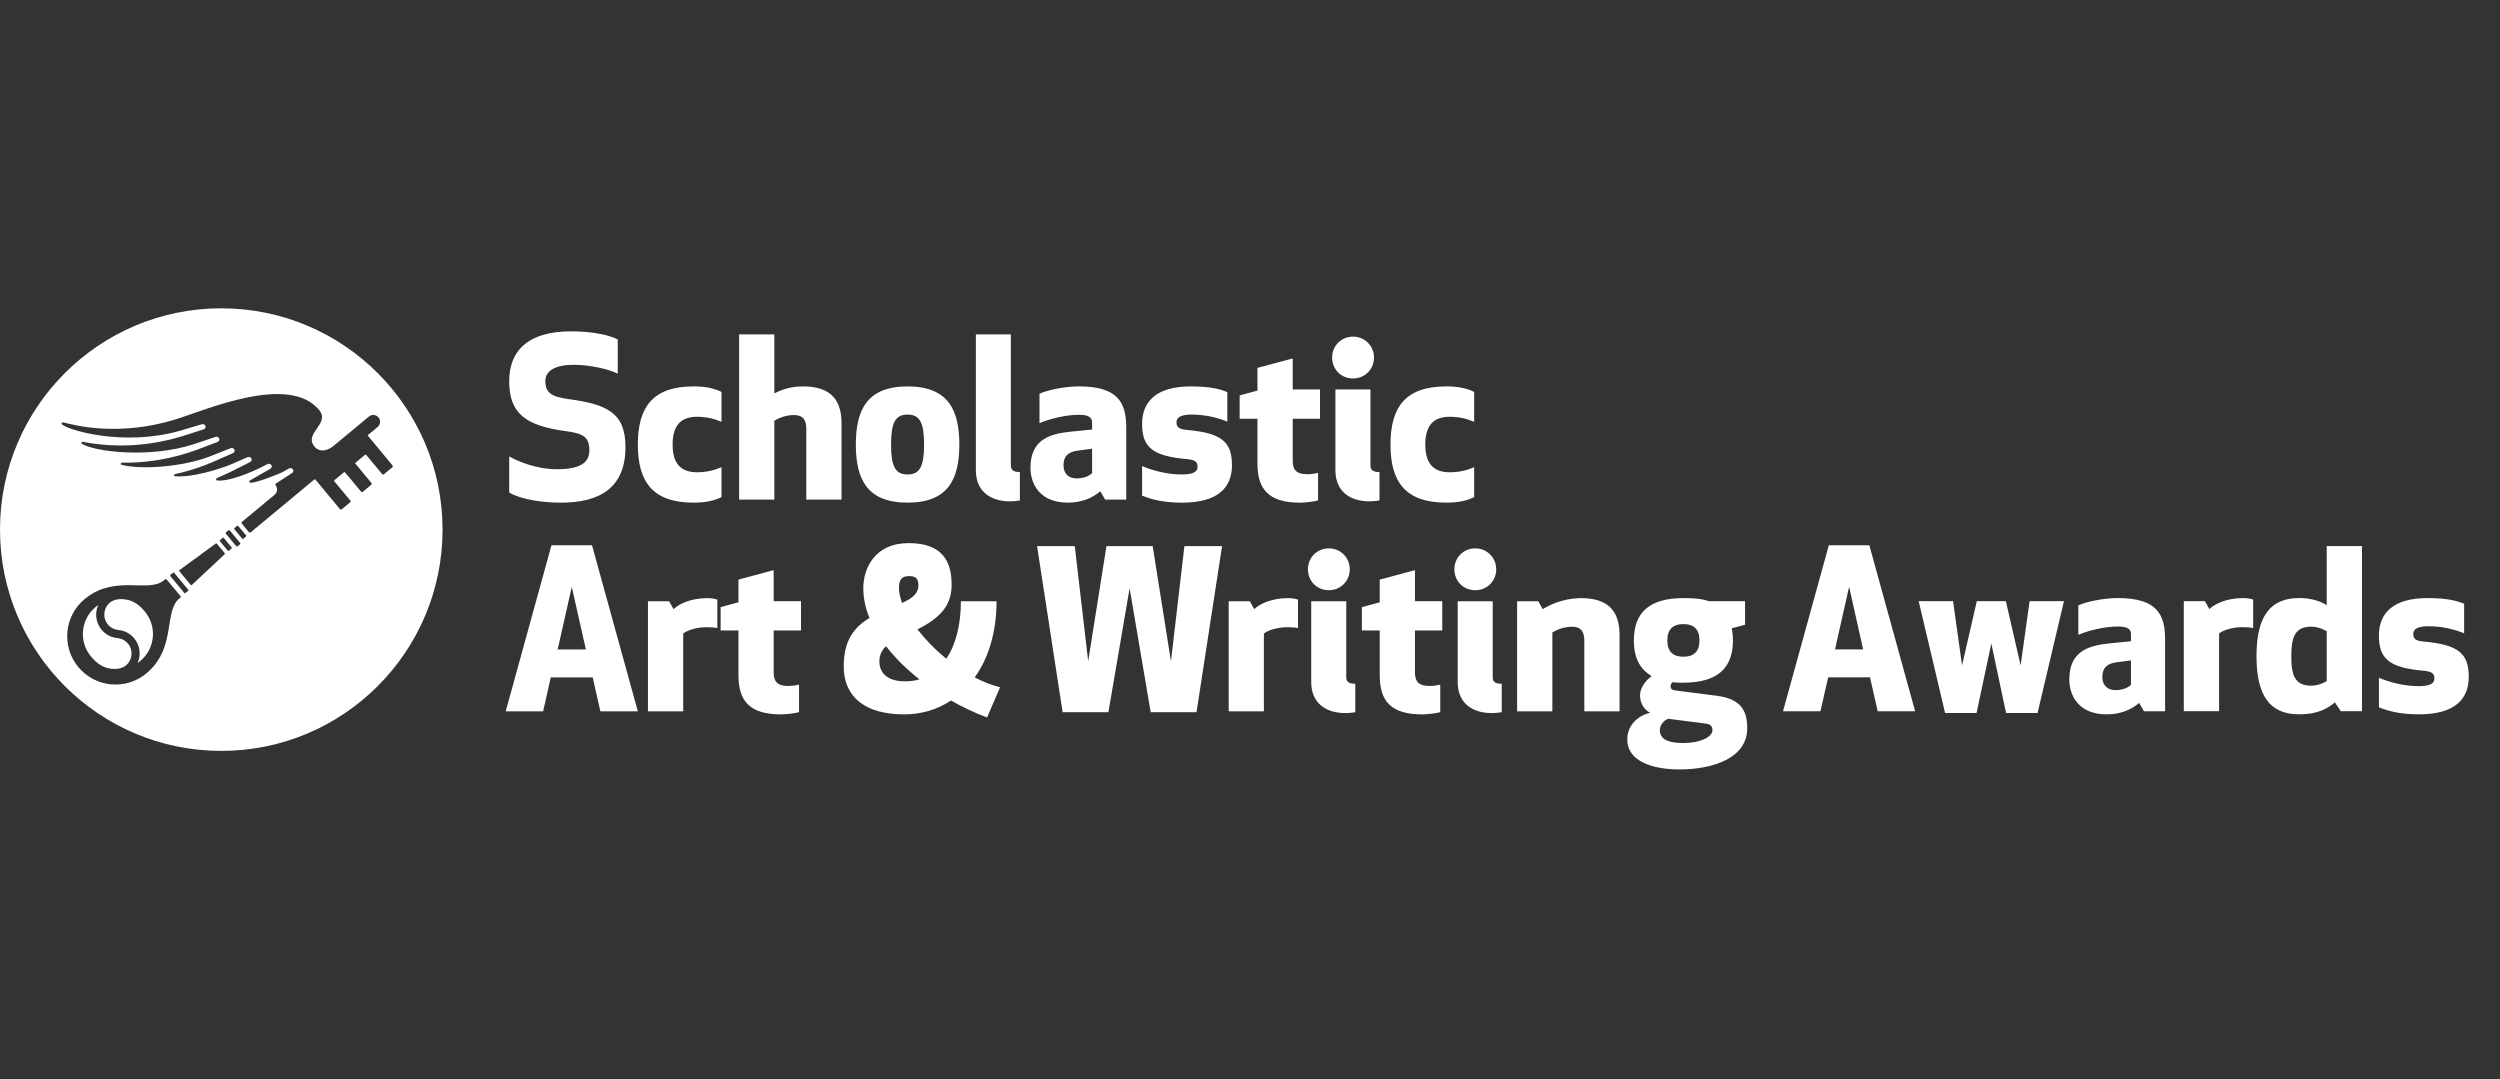
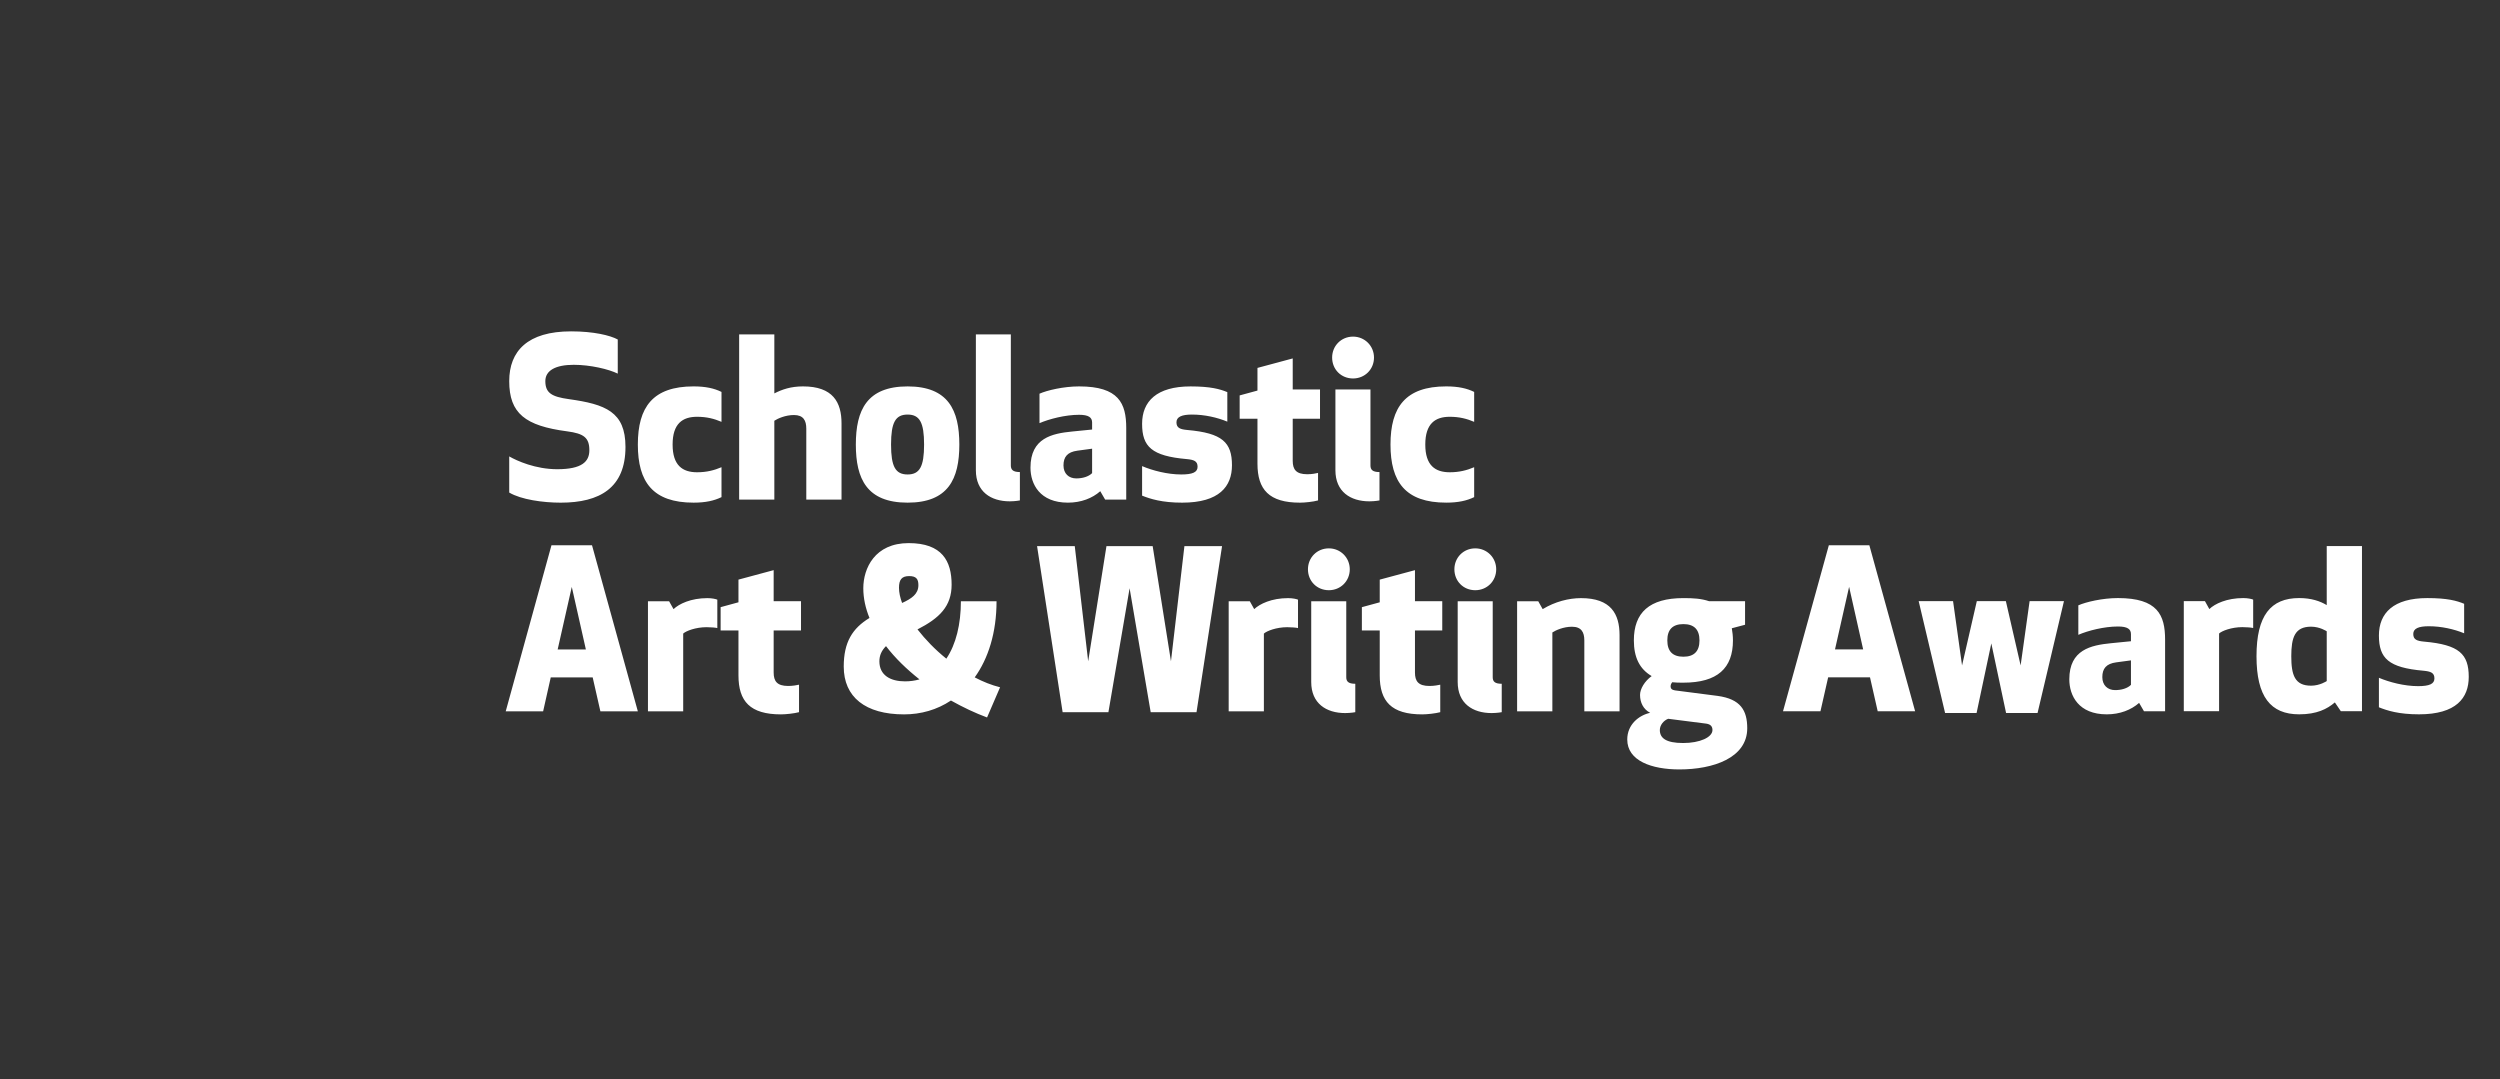
<svg xmlns="http://www.w3.org/2000/svg" width="373px" height="161px" viewBox="0 0 373 161">
  <rect x="0" y="0" width="373" height="161" fill="#333333" stroke="none" />
  <title>scholastic_award_logo-white-left</title>
  <desc>Created with Sketch.</desc>
  <defs />
  <g id="scholastic_award_logo-white-left" stroke="none" stroke-width="1" fill="none" fill-rule="evenodd">
    <g id="Group" transform="translate(0, 46)" fill="#FFFFFF" fill-rule="nonzero">
-       <path d="M0,33.016 C0,14.784 14.781,0 33.015,0 C51.248,0 66.029,14.783 66.029,33.016 C66.029,51.252 51.248,66.033 33.015,66.033 C14.781,66.031 0,51.252 0,33.016 Z M22.799,49.066 C22.674,50.459 22.012,51.718 20.94,52.613 C20.803,52.727 20.663,52.835 20.518,52.93 C20.679,52.579 20.783,52.201 20.819,51.8 C20.903,50.866 20.619,49.957 20.021,49.238 C19.432,48.532 18.606,48.092 17.692,47.999 L17.692,47.997 L17.647,47.994 C17.037,47.937 16.483,47.647 16.092,47.179 C15.698,46.706 15.514,46.113 15.57,45.501 C15.665,44.438 16.445,43.388 18.065,43.388 C19.685,43.388 20.716,44.173 21.61,45.247 C22.505,46.319 22.927,47.676 22.803,49.066 L22.799,49.066 Z M19.618,51.693 C19.522,52.757 18.743,53.806 17.12,53.806 C15.501,53.806 14.473,53.023 13.577,51.95 C12.681,50.879 12.26,49.52 12.385,48.131 C12.511,46.739 13.171,45.482 14.242,44.586 C14.379,44.472 14.521,44.363 14.665,44.265 C14.504,44.619 14.4,44.998 14.363,45.397 C14.28,46.334 14.563,47.241 15.161,47.96 C15.751,48.665 16.576,49.106 17.488,49.202 L17.538,49.204 C18.146,49.261 18.699,49.55 19.092,50.019 C19.486,50.491 19.671,51.085 19.616,51.693 L19.618,51.693 Z M24.846,40.442 C24.8,40.383 24.715,40.374 24.658,40.422 L24.467,40.58 C22.168,42.5 17.359,39.763 12.932,43.142 C12.826,43.222 12.721,43.302 12.618,43.389 C9.559,45.939 9.149,50.488 11.7,53.543 C14.251,56.6 18.796,57.012 21.853,54.462 C21.957,54.374 22.056,54.289 22.153,54.195 C26.274,50.445 24.444,45.223 26.744,43.305 L26.933,43.148 C26.988,43.101 26.996,43.019 26.948,42.96 L24.846,40.442 Z M58.563,23.437 L54.844,18.954 L56.343,17.711 C56.772,17.355 56.834,16.712 56.477,16.278 C56.118,15.848 55.476,15.789 55.044,16.147 C55.044,16.147 50.377,20.034 49.715,20.568 C49.053,21.102 47.77,21.674 46.899,20.599 C45.31,18.63 49.293,17.219 47.637,15.2 C43.108,9.679 30.698,15.192 26.136,16.59 C17.752,19.157 11.249,17.486 9.525,17.04 C9.217,16.96 9.103,17.18 9.216,17.294 C10.088,18.165 18.445,20.682 26.873,18.263 C27.703,18.026 29.823,17.382 30.091,17.305 C30.359,17.228 30.593,17.35 30.657,17.56 C30.728,17.777 30.64,17.962 30.358,18.066 C30.358,18.066 28.057,18.816 27.234,19.069 C21.39,20.86 16.463,20.59 13.429,20.11 C13.047,20.05 12.696,19.987 12.378,19.923 C12.171,19.887 12.047,20.071 12.196,20.192 C13.837,21.342 22.197,22.468 28.941,20.267 C29.761,19.998 31.859,19.281 32.121,19.194 C32.389,19.105 32.625,19.22 32.698,19.429 C32.779,19.641 32.698,19.832 32.426,19.95 C32.426,19.95 30.166,20.82 29.357,21.117 C25.536,22.513 22.073,22.971 19.283,23.026 C18.912,23.035 18.559,23.034 18.207,23.03 C17.998,23.032 17.951,23.297 18.131,23.346 C21.129,24.142 27.37,23.62 31.263,22.117 C32.069,21.81 34.125,20.98 34.384,20.883 C34.645,20.78 34.888,20.883 34.971,21.088 C35.065,21.295 34.994,21.487 34.726,21.621 C34.726,21.621 32.517,22.607 31.723,22.945 C30.137,23.621 28.608,24.12 27.158,24.491 C26.8,24.582 26.447,24.668 26.099,24.742 C25.922,24.785 25.928,25.038 26.099,25.055 C28.537,25.284 32.632,24.061 34.545,23.253 C35.34,22.917 36.656,22.328 36.912,22.219 C37.169,22.111 37.416,22.203 37.506,22.406 C37.608,22.607 37.55,22.807 37.288,22.951 C37.288,22.951 35.135,24.055 34.359,24.431 C33.996,24.608 32.42,25.306 32.42,25.306 C32.137,25.416 32.216,25.672 32.42,25.691 C34.299,25.871 37.751,24.314 38.608,23.899 C39.384,23.519 39.638,23.375 39.889,23.252 C40.139,23.127 40.39,23.208 40.492,23.404 C40.603,23.6 40.556,23.8 40.303,23.962 C40.303,23.962 37.623,25.497 37.347,25.65 C37.126,25.766 37.225,26.01 37.347,26.022 C38.205,26.101 41.803,24.626 42.127,24.453 C42.885,24.04 42.847,24.04 43.093,23.907 C43.339,23.777 43.593,23.844 43.7,24.037 C43.824,24.225 43.787,24.43 43.542,24.601 C43.542,24.601 42.812,25.079 42.069,25.556 C41.741,25.769 41.458,25.951 41.188,26.123 C41.077,26.195 41.072,26.314 41.106,26.376 C41.107,26.376 41.107,26.376 41.106,26.377 C41.116,26.383 41.117,26.393 41.122,26.401 C41.461,26.839 41.398,27.469 40.969,27.822 L36.114,31.849 C36.028,31.922 36.016,32.05 36.088,32.136 L37.127,33.387 C37.199,33.475 37.326,33.485 37.412,33.412 L45.47,26.729 L45.47,26.725 L46.91,25.53 C46.952,25.494 47.018,25.501 47.053,25.543 L47.261,25.797 L47.262,25.795 L50.708,29.95 C50.78,30.039 50.908,30.052 50.996,29.977 L52.233,28.949 C52.305,28.888 52.324,28.792 52.288,28.709 L49.872,25.799 C49.836,25.756 49.842,25.693 49.883,25.656 L51.324,24.463 C51.367,24.426 51.431,24.433 51.468,24.477 L51.835,24.919 L51.846,24.914 L53.859,27.34 C53.93,27.426 54.057,27.438 54.144,27.363 L55.384,26.34 C55.47,26.265 55.483,26.136 55.411,26.052 L53.415,23.644 L53.416,23.644 L53.029,23.178 C52.993,23.135 53.001,23.071 53.044,23.035 L54.484,21.844 C54.526,21.803 54.591,21.812 54.626,21.856 L57.009,24.727 C57.081,24.812 57.206,24.824 57.294,24.752 L58.533,23.723 C58.618,23.654 58.63,23.524 58.558,23.438 L58.563,23.437 Z M25.996,39.474 C25.951,39.416 25.868,39.408 25.809,39.454 L25.434,39.766 C25.378,39.811 25.371,39.897 25.415,39.954 L27.492,42.459 C27.539,42.514 27.624,42.521 27.68,42.477 L28.055,42.166 C28.112,42.117 28.12,42.034 28.073,41.977 L25.996,39.474 Z M34.273,33.135 C34.225,33.08 34.143,33.071 34.087,33.116 L33.711,33.429 C33.656,33.475 33.647,33.557 33.694,33.617 L35.252,35.494 C35.298,35.552 35.383,35.557 35.439,35.513 L35.815,35.2 C35.872,35.154 35.878,35.07 35.832,35.012 L34.273,33.135 Z M32.346,35.105 C32.312,35.062 32.245,35.055 32.202,35.089 L26.765,39.068 C26.721,39.103 26.715,39.172 26.75,39.214 L28.465,41.278 C28.501,41.322 28.566,41.328 28.608,41.291 L33.527,36.684 C33.57,36.65 33.576,36.584 33.54,36.54 L32.346,35.105 Z M33.377,34.248 C33.339,34.206 33.265,34.208 33.21,34.253 L32.834,34.565 C32.778,34.611 32.761,34.684 32.799,34.728 L33.99,36.168 C34.026,36.21 34.101,36.208 34.157,36.163 L34.532,35.85 C34.589,35.803 34.605,35.731 34.569,35.686 L33.377,34.248 Z M35.532,32.459 C35.496,32.417 35.421,32.418 35.366,32.467 L34.988,32.777 C34.934,32.825 34.917,32.895 34.952,32.941 L36.147,34.381 C36.182,34.423 36.257,34.42 36.313,34.374 L36.69,34.061 C36.747,34.013 36.764,33.942 36.728,33.899 L35.532,32.459 Z" id="Combined-Shape" />
      <path d="M99.828,43.704 L96.675,43.704 L96.675,60.128 L101.933,60.128 L101.933,48.528 C102.359,48.132 103.804,47.577 105.414,47.577 C106.105,47.577 106.762,47.64 107.025,47.707 L107.025,43.47 C106.796,43.369 106.201,43.241 105.547,43.241 C103.079,43.241 101.307,44.101 100.492,44.883 L99.828,43.704 Z M103.479,28.996 C105.282,28.996 106.564,28.7 107.647,28.173 L107.647,23.708 C106.564,24.165 105.448,24.462 104.001,24.462 C101.834,24.462 100.353,23.443 100.353,20.326 C100.353,17.204 101.834,16.184 104.001,16.184 C105.448,16.184 106.564,16.477 107.647,16.939 L107.647,12.474 C106.564,11.942 105.281,11.65 103.479,11.65 C97.398,11.65 95.166,14.742 95.166,20.325 C95.166,25.908 97.398,28.996 103.479,28.996 Z M82.278,35.356 L75.453,60.127 L81.036,60.127 L82.172,55.064 L88.427,55.064 L89.577,60.127 L95.165,60.127 L88.329,35.356 L82.278,35.356 Z M83.204,50.896 L85.31,41.567 L87.412,50.896 L83.204,50.896 Z M159.331,28.996 C161.3,28.996 162.979,28.337 164.16,27.288 L164.884,28.536 L168.034,28.536 L168.034,17.858 C168.034,14.174 166.921,11.651 161.006,11.651 C158.673,11.651 156.21,12.24 155.094,12.739 L155.094,17.135 C156.538,16.512 158.934,15.887 161.006,15.887 C162.416,15.887 162.943,16.281 162.943,17.035 L162.943,18.086 L159.95,18.384 C156.998,18.679 153.747,19.333 153.747,23.771 C153.746,26.239 155.157,28.996 159.331,28.996 Z M160.744,21.242 L162.942,20.944 L162.942,24.591 C162.415,25.115 161.531,25.379 160.58,25.379 C159.458,25.379 158.672,24.657 158.672,23.441 C158.673,22.165 159.262,21.442 160.744,21.242 Z M201.875,10.468 C203.616,10.468 205,9.122 205,7.347 C205,5.604 203.616,4.223 201.875,4.223 C200.104,4.223 198.754,5.604 198.754,7.347 C198.754,9.122 200.103,10.468 201.875,10.468 Z M150.656,28.798 C151.476,28.798 152.167,28.663 152.167,28.663 L152.167,24.431 C151.116,24.431 150.818,24.066 150.818,23.445 L150.818,3.893 L145.6,3.893 L145.6,24.165 C145.6,27.351 147.829,28.798 150.656,28.798 Z M301.477,53.284 L299.274,43.688 L294.941,43.688 L292.738,53.284 L291.396,43.688 L286.265,43.688 L290.207,60.377 L294.906,60.377 L297.104,49.997 L299.307,60.377 L304.003,60.377 L307.943,43.688 L302.818,43.688 L301.477,53.284 Z M199.244,12.105 L199.244,24.166 C199.244,27.352 201.481,28.799 204.307,28.799 C205.125,28.799 205.819,28.664 205.819,28.664 L205.819,24.432 C204.768,24.432 204.473,24.067 204.473,23.446 L204.473,12.106 L199.244,12.106 L199.244,12.105 Z M107.518,48.069 L110.179,48.069 L110.179,54.769 C110.179,58.65 111.924,60.585 116.521,60.585 C117.241,60.585 118.49,60.451 119.215,60.257 L119.215,56.155 C118.949,56.216 118.292,56.346 117.604,56.346 C115.929,56.346 115.43,55.628 115.43,54.341 L115.43,48.067 L119.51,48.067 L119.51,43.703 L115.43,43.703 L115.43,39.065 L110.179,40.479 L110.179,43.861 L107.518,44.588 L107.518,48.069 Z M272.863,35.35 L266.026,60.116 L271.613,60.116 L272.76,55.058 L279.004,55.058 L280.153,60.116 L285.736,60.116 L278.906,35.35 L272.863,35.35 Z M273.783,50.886 L275.887,41.553 L277.982,50.886 L273.783,50.886 Z M93.321,20.684 C93.321,15.428 90.334,14.317 84.878,13.551 C82.321,13.197 81.364,12.635 81.364,10.862 C81.364,9.287 82.876,8.429 85.603,8.429 C88.096,8.429 90.828,9.087 92.169,9.745 L92.169,4.651 C91.023,4.032 88.559,3.439 85.208,3.439 C78.705,3.439 75.976,6.391 75.976,10.862 C75.976,15.693 78.377,17.535 84.618,18.356 C87.115,18.682 87.932,19.308 87.932,21.183 C87.932,22.853 86.849,24.007 83.14,24.007 C79.886,24.007 77.127,22.757 75.976,22.097 L75.976,27.489 C77.747,28.539 81.003,28.998 83.663,28.998 C89.48,28.996 93.321,26.797 93.321,20.684 Z M115.53,16.777 C116.03,16.447 117.18,15.922 118.458,15.922 C119.868,15.922 120.299,16.741 120.299,17.959 L120.299,28.537 L125.556,28.537 L125.556,17.168 C125.556,14.017 124.274,11.65 119.806,11.65 C117.996,11.65 116.685,12.104 115.531,12.696 L115.531,3.891 L110.281,3.891 L110.281,28.536 L115.531,28.536 L115.53,16.777 Z M135.413,28.996 C141.488,28.996 143.133,25.445 143.133,20.327 C143.133,15.201 141.488,11.652 135.413,11.652 C129.333,11.652 127.691,15.201 127.691,20.327 C127.691,25.445 129.334,28.996 135.413,28.996 Z M135.413,15.853 C137.216,15.853 137.873,17.038 137.873,20.328 C137.873,23.613 137.215,24.79 135.413,24.79 C133.601,24.79 132.945,23.612 132.945,20.328 C132.945,17.036 133.601,15.853 135.413,15.853 Z M361.704,49.733 C360.615,49.635 360.059,49.438 360.059,48.586 C360.059,47.764 360.877,47.436 362.359,47.436 C364.263,47.436 366.135,47.863 367.65,48.487 L367.65,44.086 C366.56,43.632 365.148,43.234 362.161,43.234 C357.097,43.234 354.934,45.466 354.934,48.817 C354.934,52.234 356.38,53.615 361.572,54.071 C362.659,54.173 363.216,54.369 363.216,55.223 C363.216,56.046 362.458,56.373 360.783,56.373 C358.712,56.373 356.478,55.779 354.934,55.126 L354.934,59.527 C356.15,60.018 357.886,60.578 360.913,60.578 C366.466,60.578 368.337,58.14 368.337,54.99 C368.336,51.578 366.894,50.192 361.704,49.733 Z M219.945,23.708 C218.861,24.165 217.742,24.462 216.299,24.462 C214.131,24.462 212.653,23.443 212.653,20.326 C212.653,17.204 214.132,16.184 216.299,16.184 C217.741,16.184 218.861,16.477 219.945,16.939 L219.945,12.474 C218.861,11.942 217.585,11.65 215.773,11.65 C209.697,11.65 207.461,14.742 207.461,20.325 C207.461,25.907 209.695,28.994 215.773,28.994 C217.585,28.994 218.861,28.698 219.945,28.171 L219.945,23.708 Z M211.113,39.067 L205.856,40.481 L205.856,43.863 L203.191,44.59 L203.191,48.069 L205.856,48.069 L205.856,54.769 C205.856,58.65 207.59,60.585 212.194,60.585 C212.917,60.585 214.165,60.451 214.886,60.257 L214.886,56.156 C214.623,56.216 213.967,56.346 213.282,56.346 C211.603,56.346 211.113,55.628 211.113,54.341 L211.113,48.067 L215.185,48.067 L215.185,43.703 L211.113,43.703 L211.113,39.067 Z M200.862,55.039 L200.862,43.704 L195.635,43.704 L195.635,55.759 C195.635,58.946 197.871,60.39 200.696,60.39 C201.513,60.39 202.21,60.258 202.21,60.258 L202.21,56.02 C201.157,56.019 200.862,55.659 200.862,55.039 Z M220.11,42.06 C221.853,42.06 223.234,40.712 223.234,38.938 C223.234,37.197 221.853,35.815 220.11,35.815 C218.339,35.815 216.995,37.197 216.995,38.938 C216.995,40.712 218.338,42.06 220.11,42.06 Z M198.265,42.06 C200.004,42.06 201.386,40.712 201.386,38.938 C201.386,37.197 200.004,35.815 198.265,35.815 C196.493,35.815 195.146,37.197 195.146,38.938 C195.146,40.712 196.492,42.06 198.265,42.06 Z M222.713,55.039 L222.713,43.704 L217.487,43.704 L217.487,55.759 C217.487,58.946 219.717,60.39 222.547,60.39 C223.369,60.39 224.058,60.258 224.058,60.258 L224.058,56.02 C223.004,56.019 222.713,55.659 222.713,55.039 Z M256.254,57.826 L249.914,57.007 C249.455,56.941 249.254,56.741 249.254,56.414 C249.254,56.117 249.391,55.921 249.489,55.791 C250.01,55.854 250.567,55.854 251.162,55.854 C256.254,55.854 258.556,53.689 258.556,49.546 C258.556,48.921 258.485,48.296 258.387,47.736 L260.363,47.213 L260.363,43.702 L255.003,43.702 C253.82,43.305 252.675,43.237 251.165,43.237 C246.075,43.237 243.772,45.408 243.772,49.546 C243.772,52.076 244.624,53.817 246.428,54.87 C245.383,55.629 244.694,56.774 244.694,57.688 C244.694,58.807 245.182,59.828 246.204,60.352 C244.526,60.714 242.786,62.094 242.786,64.331 C242.786,67.519 246.43,68.799 250.569,68.799 C255.596,68.799 260.688,67.092 260.688,62.654 C260.687,59.993 259.7,58.292 256.254,57.826 Z M251.163,47.117 C252.769,47.117 253.562,47.937 253.562,49.548 C253.562,51.159 252.769,51.982 251.163,51.982 C249.552,51.982 248.765,51.161 248.765,49.548 C248.763,47.938 249.55,47.117 251.163,47.117 Z M251.127,64.859 C248.533,64.859 247.647,64.104 247.647,62.921 C247.647,62.192 248.206,61.504 248.894,61.242 L254.579,61.967 C255.233,62.067 255.499,62.392 255.499,62.921 C255.497,64.006 253.627,64.859 251.127,64.859 Z M235.884,43.24 C234.076,43.24 232.002,43.764 230.168,44.882 L229.505,43.705 L226.353,43.705 L226.353,60.129 L231.612,60.129 L231.612,48.365 C232.104,48.039 233.255,47.509 234.534,47.509 C235.952,47.509 236.382,48.337 236.382,49.548 L236.382,60.128 L241.637,60.128 L241.637,48.759 C241.635,45.603 240.353,43.24 235.884,43.24 Z M315.997,43.232 C313.667,43.232 311.206,43.821 310.087,44.316 L310.087,48.715 C311.529,48.09 313.93,47.473 315.997,47.473 C317.421,47.473 317.939,47.861 317.939,48.618 L317.939,49.672 L314.95,49.969 C311.993,50.265 308.741,50.92 308.741,55.352 C308.741,57.822 310.152,60.58 314.327,60.58 C316.297,60.58 317.969,59.92 319.155,58.87 L319.88,60.118 L323.032,60.118 L323.032,49.439 C323.032,45.761 321.917,43.232 315.997,43.232 Z M317.939,56.179 C317.418,56.703 316.525,56.963 315.575,56.963 C314.458,56.963 313.667,56.239 313.667,55.028 C313.667,53.743 314.261,53.021 315.736,52.824 L317.939,52.528 L317.939,56.179 Z M347.148,44.282 C346.157,43.688 344.85,43.231 343.038,43.231 C338.771,43.231 336.669,45.859 336.669,51.906 C336.669,57.948 338.773,60.577 343.038,60.577 C345.671,60.577 347.21,59.785 348.361,58.8 L349.253,60.115 L352.407,60.115 L352.407,35.475 L347.148,35.475 L347.148,44.282 Z M347.148,55.616 C347.148,55.616 346.127,56.304 344.812,56.304 C342.383,56.304 341.859,54.729 341.859,51.906 C341.859,49.11 342.383,47.5 344.812,47.5 C346.127,47.5 347.148,48.188 347.148,48.188 L347.148,55.616 Z M329.633,44.872 L328.976,43.688 L325.822,43.688 L325.822,60.115 L331.087,60.115 L331.087,48.52 C331.503,48.124 332.954,47.569 334.561,47.569 C335.258,47.569 335.912,47.631 336.173,47.701 L336.173,43.462 C335.944,43.361 335.355,43.233 334.694,43.233 C332.23,43.232 330.454,44.083 329.633,44.872 Z M147.269,61.045 L149.211,56.543 C147.926,56.217 146.683,55.727 145.428,55.064 C147.434,52.274 148.684,48.429 148.684,43.704 L143.365,43.704 C143.365,47.117 142.637,50.142 141.193,52.274 C139.518,50.925 138.07,49.418 136.889,47.907 C140.173,46.228 141.981,44.454 141.981,41.233 C141.981,37.72 140.569,35.032 135.572,35.032 C130.514,35.032 128.805,38.803 128.805,41.765 C128.805,43.269 129.137,44.751 129.725,46.199 C127.199,47.739 125.885,49.781 125.885,53.457 C125.885,57.989 129.102,60.586 134.885,60.586 C137.412,60.586 139.815,59.898 141.881,58.518 C143.689,59.533 145.501,60.39 147.269,61.045 Z M135.646,39.952 C136.694,39.952 137.024,40.384 137.024,41.306 C137.024,42.619 136.036,43.307 134.592,43.962 C134.294,43.146 134.129,42.385 134.129,41.695 C134.129,40.511 134.522,39.952 135.646,39.952 Z M135.019,55.659 C132.882,55.659 131.204,54.768 131.204,52.666 C131.204,51.781 131.537,51.06 132.191,50.402 C133.571,52.209 135.281,53.852 137.186,55.363 C136.495,55.561 135.771,55.659 135.019,55.659 Z M187.127,44.881 L186.47,43.704 L183.319,43.704 L183.319,60.128 L188.571,60.128 L188.571,48.53 C189.003,48.134 190.445,47.578 192.053,47.578 C192.746,47.578 193.399,47.641 193.662,47.708 L193.662,43.47 C193.438,43.369 192.844,43.241 192.184,43.241 C189.72,43.24 187.95,44.101 187.127,44.881 Z M196.652,24.559 C196.392,24.629 195.729,24.757 195.042,24.757 C193.368,24.757 192.874,24.033 192.874,22.755 L192.874,16.479 L196.946,16.479 L196.946,12.105 L192.874,12.105 L192.874,7.477 L187.614,8.892 L187.614,12.273 L184.956,12.996 L184.956,16.48 L187.614,16.48 L187.614,23.183 C187.614,27.059 189.357,28.997 193.96,28.997 C194.679,28.997 195.93,28.867 196.652,28.664 L196.652,24.559 Z M177.169,18.156 C176.087,18.058 175.527,17.858 175.527,17.004 C175.527,16.186 176.348,15.853 177.831,15.853 C179.731,15.853 181.602,16.283 183.116,16.91 L183.116,12.506 C182.032,12.053 180.617,11.653 177.628,11.653 C172.572,11.653 170.401,13.887 170.401,17.235 C170.401,20.653 171.849,22.035 177.041,22.494 C178.121,22.593 178.678,22.786 178.678,23.641 C178.678,24.463 177.928,24.79 176.251,24.79 C174.181,24.79 171.95,24.203 170.401,23.543 L170.401,27.949 C171.618,28.439 173.359,28.997 176.381,28.997 C181.934,28.997 183.81,26.565 183.81,23.416 C183.809,19.998 182.36,18.615 177.169,18.156 Z M174.707,52.666 L171.978,35.487 L165.083,35.487 L162.355,52.666 L160.355,35.487 L154.731,35.487 L158.543,60.258 L165.375,60.258 L168.537,41.767 L171.683,60.258 L178.52,60.258 L182.33,35.487 L176.714,35.487 L174.707,52.666 Z" id="path11" />
    </g>
  </g>
</svg>